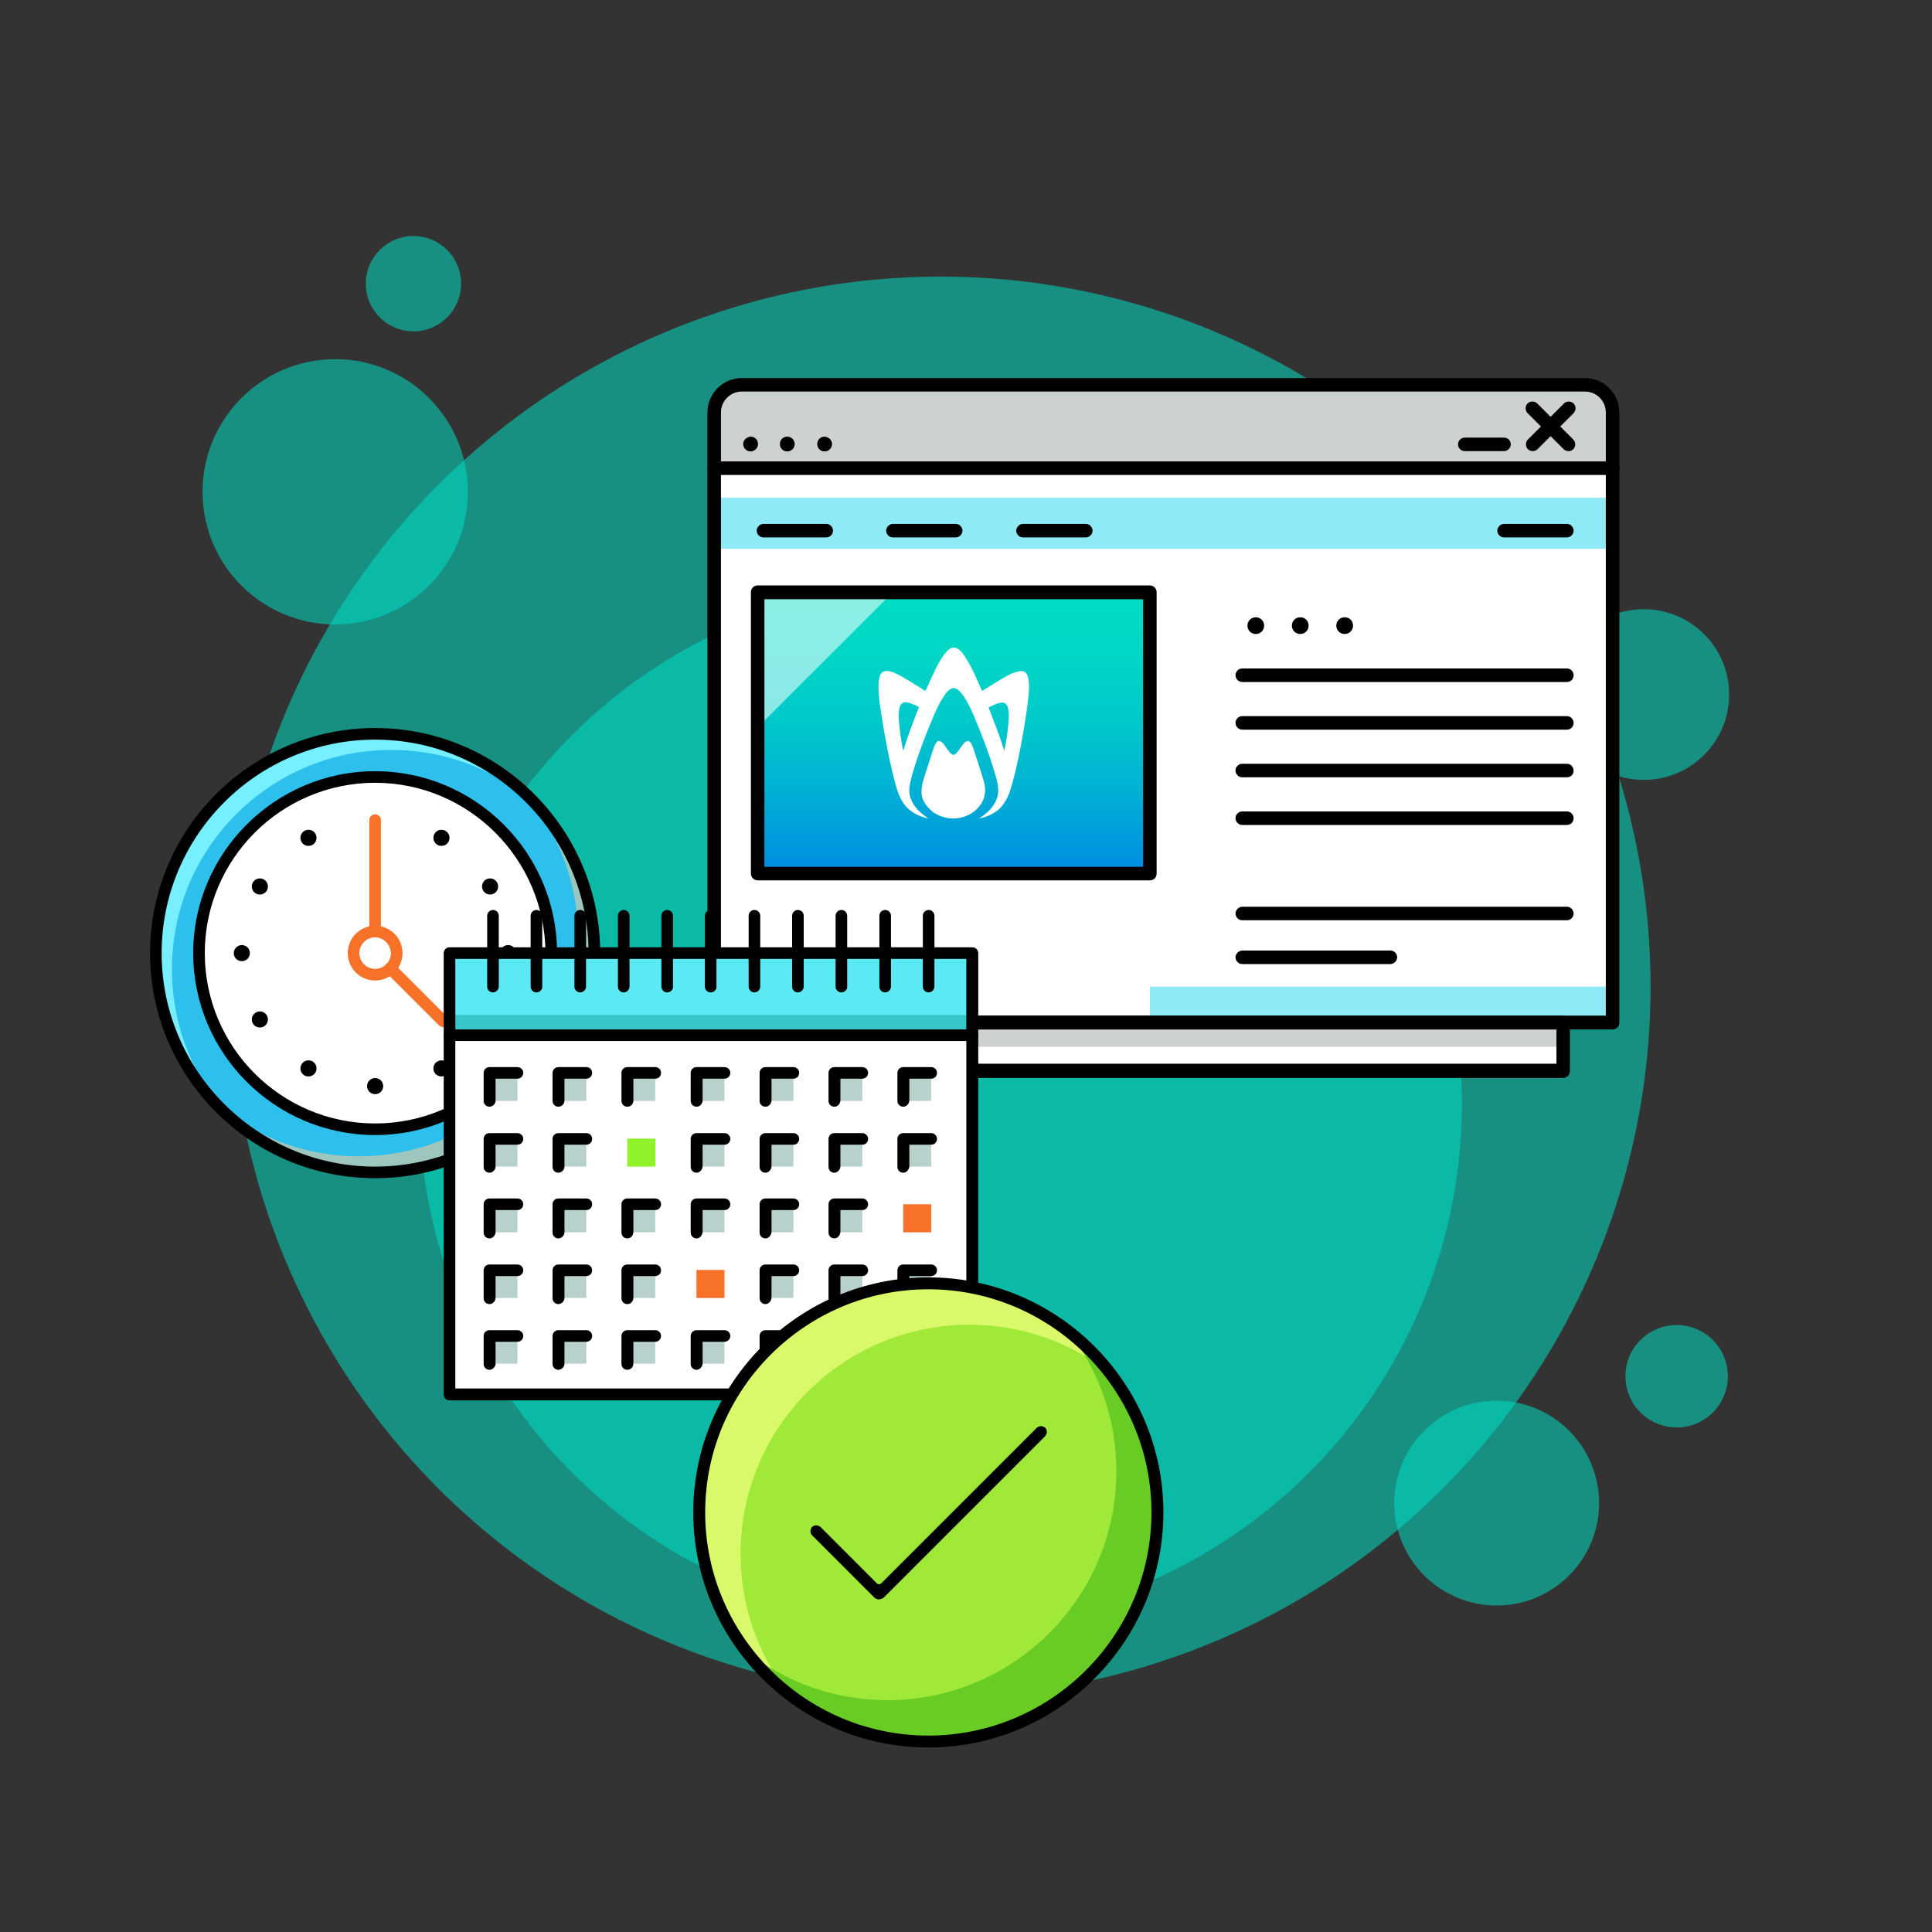
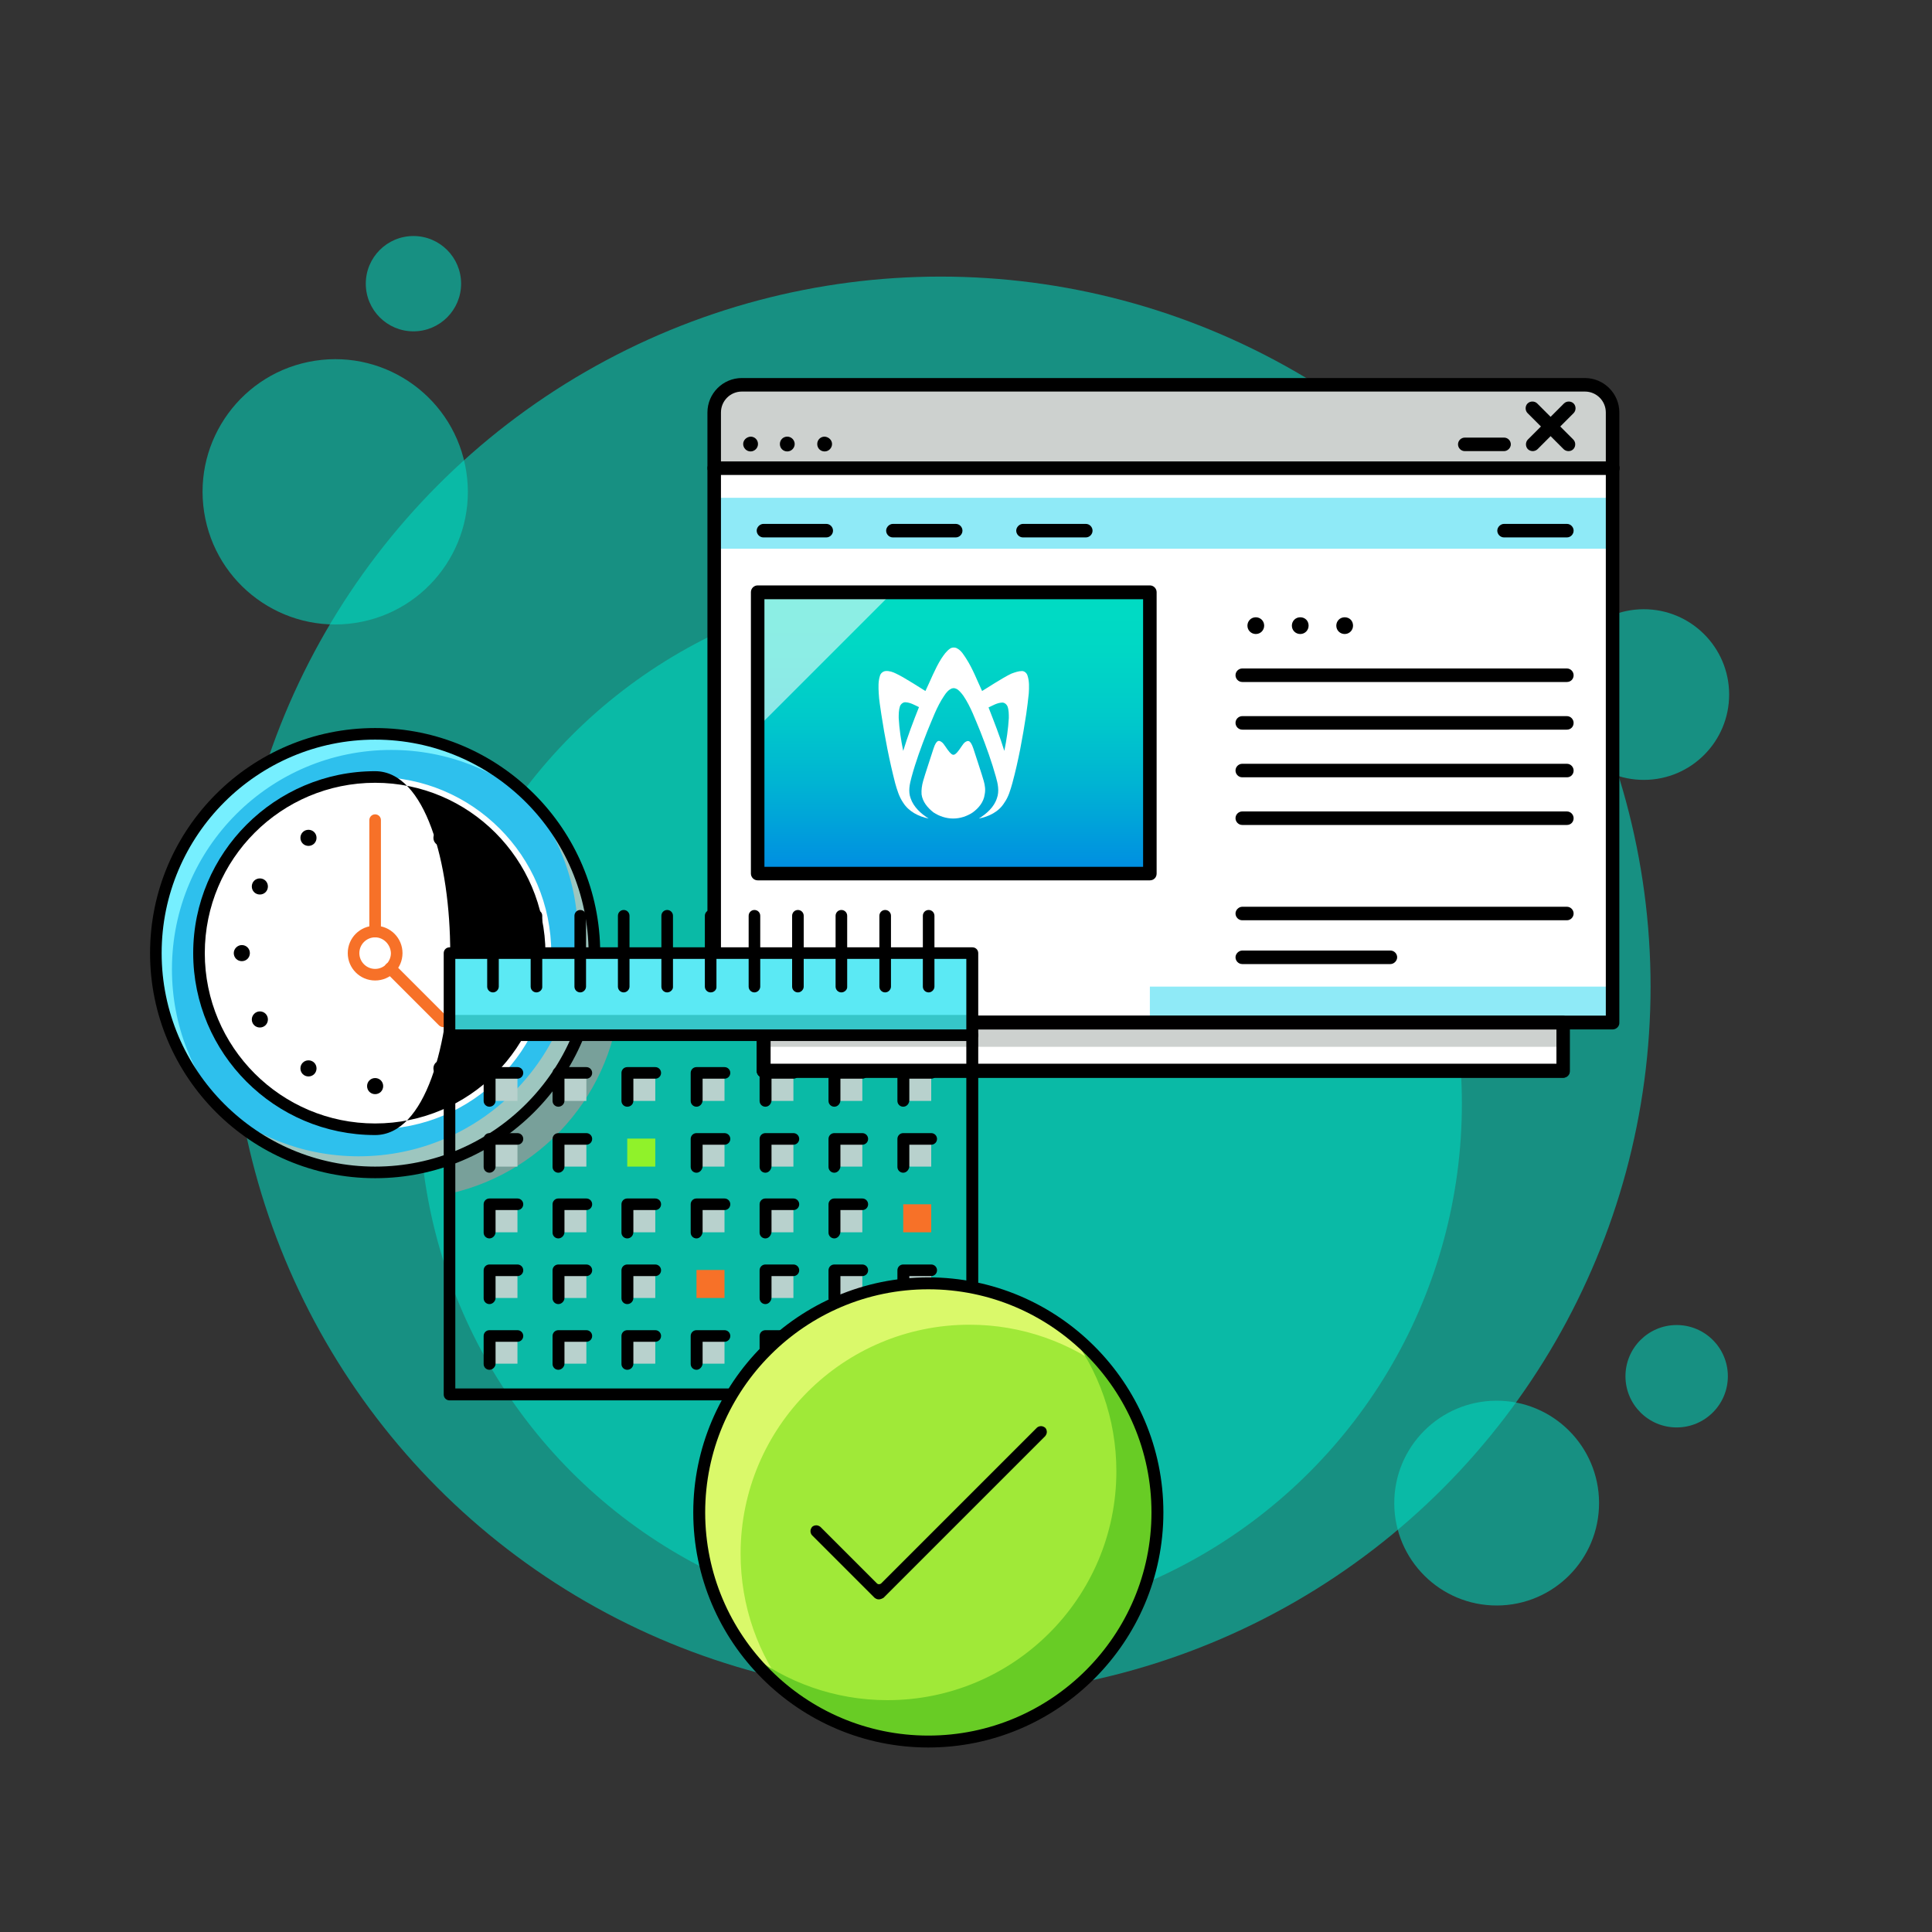
<svg xmlns="http://www.w3.org/2000/svg" version="1.1" x="0px" y="0px" viewBox="0 0 600 600" style="enable-background:new 0 0 600 600;" xml:space="preserve">
  <rect x="0" y="0" width="600" height="600" fill="#333333" stroke="none" />
  <style type="text/css">
	.st0{display:none;fill:#A05ED3;}
	.st1{fill:none;}
	.st2{opacity:0.55;fill:#00DCC3;}
	.st3{fill:#FFFFFF;}
	.st4{fill:#CDD1CF;}
	.st5{fill:#8FEAF7;}
	.st6{fill:url(#SVGID_1_);}
	.st7{opacity:0.55;fill:#FFFFFF;}
	.st8{fill:#78A09A;}
	.st9{fill:#2EC0ED;}
	.st10{fill:#9DC6BF;}
	.st11{fill:#76EFFF;}
	.st12{fill:#F77128;}
	.st13{fill:#5BE9F4;}
	.st14{fill:#36C6C9;}
	.st15{fill:#B8D1CD;}
	.st16{fill:#90F22A;}
	.st17{fill:#A0E938;}
	.st18{fill:#DAF96A;}
	.st19{fill:#68CC25;}
</style>
  <g id="Layer_1">
    <g id="Background">
      <rect class="st0" width="600" height="600" />
      <rect class="st1" width="600" height="600" />
    </g>
  </g>
  <g id="chmury">
    <circle class="st2" cx="292.1" cy="306.4" r="220.5" />
    <circle class="st2" cx="292.1" cy="342.8" r="161.9" />
    <ellipse transform="matrix(1 -3.366495e-03 3.366495e-03 1 -1.569 1.567)" class="st2" cx="464.8" cy="466.8" rx="31.8" ry="31.8" />
    <ellipse transform="matrix(1 -3.366493e-03 3.366493e-03 1 -0.723 1.72)" class="st2" cx="510.5" cy="215.7" rx="26.5" ry="26.5" />
    <ellipse transform="matrix(1 -3.366493e-03 3.366493e-03 1 -1.436 1.755)" class="st2" cx="520.7" cy="427.4" rx="15.9" ry="15.9" />
    <ellipse transform="matrix(0.988 -0.153 0.153 0.988 -22.127 17.7)" class="st2" cx="104.1" cy="152.8" rx="41.2" ry="41.2" />
    <circle class="st2" cx="128.4" cy="88.1" r="14.8" />
  </g>
  <g id="grafiki">
    <g>
      <g id="nps_00000136394609446195596180000009106769228120981910_">
        <g id="NPS_00000038377639621620173400000011036099704555356566_">
          <rect x="221.8" y="145.3" class="st3" width="279.1" height="172.2" />
          <path class="st4" d="M492.2,119.5H230.4c-4.8,0-8.6,3.9-8.6,8.6v17.2h279.1v-17.2C500.8,123.4,497,119.5,492.2,119.5z" />
          <rect x="237.1" y="317.6" class="st3" width="248.3" height="15" />
          <rect x="237.1" y="317.6" class="st4" width="248.3" height="7.5" />
          <rect x="221.8" y="154.6" class="st5" width="279.1" height="15.8" />
          <rect x="357.1" y="306.4" class="st5" width="143.7" height="11.1" />
          <g>
            <path d="M486.6,211.8H385.8c-1.2,0-2.1-1-2.1-2.1c0-1.2,1-2.1,2.1-2.1h100.8c1.2,0,2.1,1,2.1,2.1       C488.7,210.9,487.8,211.8,486.6,211.8z" />
            <path d="M486.6,166.9h-19.5c-1.2,0-2.1-1-2.1-2.1s1-2.1,2.1-2.1h19.5c1.2,0,2.1,1,2.1,2.1S487.8,166.9,486.6,166.9z" />
            <path d="M256.6,166.9h-19.5c-1.2,0-2.1-1-2.1-2.1s1-2.1,2.1-2.1h19.5c1.2,0,2.1,1,2.1,2.1S257.8,166.9,256.6,166.9z" />
            <path d="M296.8,166.9h-19.5c-1.2,0-2.1-1-2.1-2.1s1-2.1,2.1-2.1h19.5c1.2,0,2.1,1,2.1,2.1S298,166.9,296.8,166.9z" />
            <path d="M337.2,166.9h-19.5c-1.2,0-2.1-1-2.1-2.1s1-2.1,2.1-2.1h19.5c1.2,0,2.1,1,2.1,2.1S338.4,166.9,337.2,166.9z" />
            <path d="M392.6,194.3c0,1.4-1.1,2.6-2.6,2.6c-1.4,0-2.6-1.1-2.6-2.6c0-1.4,1.1-2.6,2.6-2.6       C391.4,191.7,392.6,192.8,392.6,194.3z" />
            <path d="M406.4,194.3c0,1.4-1.1,2.6-2.6,2.6c-1.4,0-2.6-1.1-2.6-2.6c0-1.4,1.1-2.6,2.6-2.6       C405.3,191.7,406.4,192.8,406.4,194.3z" />
            <path d="M420.2,194.3c0,1.4-1.1,2.6-2.6,2.6c-1.4,0-2.6-1.1-2.6-2.6c0-1.4,1.1-2.6,2.6-2.6       C419.1,191.7,420.2,192.8,420.2,194.3z" />
            <path d="M486.6,226.6H385.8c-1.2,0-2.1-1-2.1-2.1c0-1.2,1-2.1,2.1-2.1h100.8c1.2,0,2.1,1,2.1,2.1       C488.7,225.7,487.8,226.6,486.6,226.6z" />
            <path d="M486.6,241.4H385.8c-1.2,0-2.1-1-2.1-2.1c0-1.2,1-2.1,2.1-2.1h100.8c1.2,0,2.1,1,2.1,2.1       C488.7,240.5,487.8,241.4,486.6,241.4z" />
            <path d="M486.6,256.2H385.8c-1.2,0-2.1-1-2.1-2.1c0-1.2,1-2.1,2.1-2.1h100.8c1.2,0,2.1,1,2.1,2.1       C488.7,255.3,487.8,256.2,486.6,256.2z" />
            <path d="M486.6,285.8H385.8c-1.2,0-2.1-1-2.1-2.1s1-2.1,2.1-2.1h100.8c1.2,0,2.1,1,2.1,2.1S487.8,285.8,486.6,285.8z" />
            <path d="M431.8,299.4h-46c-1.2,0-2.1-1-2.1-2.1s1-2.1,2.1-2.1h46c1.2,0,2.1,1,2.1,2.1S432.9,299.4,431.8,299.4z" />
          </g>
          <g>
            <linearGradient id="SVGID_1_" gradientUnits="userSpaceOnUse" x1="296.2" y1="271.292" x2="296.2" y2="183.935">
              <stop offset="0" style="stop-color:#008BE3" />
              <stop offset="6.304055e-02" style="stop-color:#0094DF" />
              <stop offset="0.315" style="stop-color:#00B3D3" />
              <stop offset="0.561" style="stop-color:#00CACA" />
              <stop offset="0.793" style="stop-color:#00D7C5" />
              <stop offset="1" style="stop-color:#00DCC3" />
            </linearGradient>
            <polygon class="st6" points="235.3,183.9 235.3,271.3 315.1,271.3 357.1,271.3 357.1,229.3 357.1,183.9      " />
            <polygon class="st7" points="235.3,225.9 277.3,183.9 235.3,183.9      " />
            <path d="M357.1,273.4H235.3c-1.2,0-2.1-1-2.1-2.1v-87.4c0-1.2,1-2.1,2.1-2.1h121.8c1.2,0,2.1,1,2.1,2.1v87.4       C359.2,272.5,358.3,273.4,357.1,273.4z M237.4,269.2H355v-83.1H237.4V269.2z" />
          </g>
          <path d="M500.8,319.7H221.8c-1.2,0-2.1-1-2.1-2.1V128.1c0-5.9,4.8-10.7,10.7-10.7h261.8c5.9,0,10.7,4.8,10.7,10.7v189.4      C503,318.7,502,319.7,500.8,319.7z M223.9,315.4h274.8V128.1c0-3.6-2.9-6.5-6.5-6.5H230.4c-3.6,0-6.5,2.9-6.5,6.5V315.4z" />
          <path d="M500.8,147.5H221.8c-1.2,0-2.1-1-2.1-2.1c0-1.2,1-2.1,2.1-2.1h279.1c1.2,0,2.1,1,2.1,2.1      C503,146.5,502,147.5,500.8,147.5z" />
          <path d="M485.5,334.7H237.1c-1.2,0-2.1-1-2.1-2.1v-15c0-1.2,1-2.1,2.1-2.1h248.3c1.2,0,2.1,1,2.1,2.1v15      C487.6,333.7,486.6,334.7,485.5,334.7z M239.3,330.4h244.1v-10.7H239.3V330.4z" />
          <path d="M485.5,334.7H237.1c-1.2,0-2.1-1-2.1-2.1v-15c0-1.2,1-2.1,2.1-2.1h248.3c1.2,0,2.1,1,2.1,2.1v15      C487.6,333.7,486.6,334.7,485.5,334.7z M239.3,330.4h244.1v-10.7H239.3V330.4z" />
          <path d="M487.1,140.1c-0.5,0-1.1-0.2-1.5-0.6l-11.2-11.2c-0.8-0.8-0.8-2.2,0-3c0.8-0.8,2.2-0.8,3,0l11.2,11.2      c0.8,0.8,0.8,2.2,0,3C488.2,139.9,487.7,140.1,487.1,140.1z" />
          <path d="M476,140.1c-0.5,0-1.1-0.2-1.5-0.6c-0.8-0.8-0.8-2.2,0-3l11.2-11.2c0.8-0.8,2.2-0.8,3,0c0.8,0.8,0.8,2.2,0,3l-11.2,11.2      C477.1,139.9,476.5,140.1,476,140.1z" />
          <path d="M467.1,140.1h-12.2c-1.2,0-2.1-1-2.1-2.1c0-1.2,1-2.1,2.1-2.1h12.2c1.2,0,2.1,1,2.1,2.1      C469.2,139.1,468.2,140.1,467.1,140.1z" />
          <path d="M246.8,137.9c0,1.2-1,2.3-2.3,2.3s-2.3-1-2.3-2.3c0-1.3,1-2.3,2.3-2.3S246.8,136.7,246.8,137.9z" />
          <path d="M258.4,137.9c0,1.2-1,2.3-2.3,2.3c-1.3,0-2.3-1-2.3-2.3c0-1.3,1-2.3,2.3-2.3C257.4,135.7,258.4,136.7,258.4,137.9z" />
          <path d="M230.8,137.9c0,1.2,1,2.3,2.3,2.3c1.2,0,2.3-1,2.3-2.3c0-1.3-1-2.3-2.3-2.3C231.8,135.7,230.8,136.7,230.8,137.9z" />
          <g>
            <path class="st3" d="M305.5,242.5c-0.4-1.5-2.6-8.1-3.2-10c-1-3-1.8-2.5-2.6-2c-0.7,0.5-1.5,2.1-2.4,3.1       c-0.3,0.3-0.7,0.8-1.2,0.8c-0.5,0-0.8-0.4-1.2-0.8c-0.9-1-1.7-2.6-2.4-3.1c-0.7-0.5-1.6-1.1-2.6,2c-0.6,1.9-2.8,8.5-3.2,10       c-0.4,1.4-0.6,2.8-0.5,4.2c0.3,2.3,1.9,4.2,3.7,5.6c1.8,1.2,4,1.9,6.1,1.9c2.2,0,4.3-0.7,6.1-1.9c1.8-1.3,3.4-3.2,3.7-5.6       C306.1,245.3,305.9,243.9,305.5,242.5z" />
            <path class="st3" d="M319.1,209.8c-0.2-0.7-0.9-1.4-1.7-1.4c-1.1,0-2.2,0.4-3.3,0.8c-2.6,1.2-8.4,5-9.1,5.4       c-1.6-3.4-2.9-6.9-4.9-10c-0.8-1.2-1.5-2.5-2.8-3.2c-0.3-0.2-0.7-0.3-1.1-0.3c-0.4,0-0.8,0.1-1.1,0.3c-1.2,0.8-2,2-2.8,3.2       c-2,3.2-3.3,6.7-4.9,10c-0.7-0.4-6.5-4.2-9.1-5.4c-1-0.5-2.1-0.9-3.3-0.8c-0.8,0.1-1.5,0.7-1.7,1.4c-0.6,1.8-0.5,3.7-0.4,5.5       c0.1,2.2,0.5,4.3,0.8,6.5c1.1,7.2,2.5,14.4,4.3,21.4c0.6,2.1,1.2,4.2,2.5,6.1c1.7,2.7,4.8,4.3,7.9,4.9       c-2.4-1.5-4.7-3.6-5.6-6.3c-0.8-2.1-0.3-4.4,0.3-6.6c1.3-4.8,3-9.4,4.8-14c1.6-3.8,3-7.8,5.3-11.2c0.7-1.1,1.4-1.8,2-2.1       c0.3-0.2,0.7-0.3,1-0.3c0.2,0,0.6,0.1,1,0.3c0.6,0.4,1.2,1,2,2.1c2.3,3.4,3.7,7.4,5.3,11.2c1.8,4.6,3.5,9.3,4.8,14       c0.6,2.1,1.1,4.4,0.3,6.6c-0.9,2.8-3.2,4.8-5.6,6.3c3.1-0.6,6.2-2.1,7.9-4.9c1.3-1.8,1.9-4,2.5-6.1c1.9-7,3.2-14.2,4.3-21.4       c0.3-2.2,0.6-4.3,0.8-6.5C319.6,213.5,319.7,211.6,319.1,209.8z M280.5,233.2c-0.7-3.4-1.2-6.7-1.4-10.2c0-1.2,0-2.5,0.4-3.7       c0.3-0.7,1-1.3,1.8-1.2c1.5,0.1,2.8,0.9,4.1,1.5C283.6,224.1,281.9,228.6,280.5,233.2z M313.3,223c-0.2,3.4-0.7,6.8-1.4,10.2       c-1.4-4.6-3.2-9.1-4.9-13.5c1.3-0.6,2.6-1.4,4.1-1.5c0.8-0.1,1.5,0.5,1.8,1.2C313.3,220.5,313.3,221.8,313.3,223z" />
          </g>
        </g>
      </g>
      <g id="potwierdzanie_x5F_wizyt">
        <g>
          <path class="st8" d="M139.6,370.7c30.5-6.8,53.2-34,53.2-66.5c0-2.8-0.2-5.5-0.5-8.3h-52.7V370.7z" />
          <g>
            <ellipse transform="matrix(0.997 -7.776588e-02 7.776588e-02 0.997 -22.665 9.953)" class="st9" cx="116.5" cy="296" rx="68.1" ry="68.1" />
            <path class="st10" d="M162,245.4c10.9,12.1,17.5,28,17.5,45.6c0,37.6-30.5,68.1-68.1,68.1c-17.5,0-33.5-6.6-45.6-17.5       c12.5,13.8,30.5,22.6,50.6,22.6c37.6,0,68.1-30.5,68.1-68.1C184.6,275.9,175.9,257.8,162,245.4z" />
            <path class="st11" d="M70.9,346.6c-10.9-12.1-17.5-28-17.5-45.6c0-37.6,30.5-68.1,68.1-68.1c17.5,0,33.5,6.6,45.6,17.5       c-12.5-13.8-30.5-22.6-50.6-22.6c-37.6,0-68.1,30.5-68.1,68.1C48.4,316.1,57.1,334.1,70.9,346.6z" />
            <path class="st3" d="M61.8,296c0-30.2,24.5-54.7,54.7-54.7s54.7,24.5,54.7,54.7c0,30.2-24.5,54.7-54.7,54.7       S61.8,326.2,61.8,296z" />
            <g>
              <path d="M116.5,365.9c-38.6,0-69.9-31.4-69.9-69.9c0-38.6,31.4-69.9,69.9-69.9c38.6,0,69.9,31.4,69.9,69.9        C186.4,334.5,155,365.9,116.5,365.9z M116.5,229.7c-36.5,0-66.3,29.7-66.3,66.3c0,36.5,29.7,66.3,66.3,66.3        c36.5,0,66.3-29.7,66.3-66.3C182.7,259.4,153,229.7,116.5,229.7z" />
-               <path d="M116.5,352.5c-31.2,0-56.5-25.4-56.5-56.5s25.4-56.5,56.5-56.5S173,264.8,173,296S147.6,352.5,116.5,352.5z         M116.5,243.1c-29.2,0-52.9,23.7-52.9,52.9c0,29.2,23.7,52.9,52.9,52.9s52.9-23.7,52.9-52.9        C169.3,266.8,145.6,243.1,116.5,243.1z" />
+               <path d="M116.5,352.5c-31.2,0-56.5-25.4-56.5-56.5s25.4-56.5,56.5-56.5S147.6,352.5,116.5,352.5z         M116.5,243.1c-29.2,0-52.9,23.7-52.9,52.9c0,29.2,23.7,52.9,52.9,52.9s52.9-23.7,52.9-52.9        C169.3,266.8,145.6,243.1,116.5,243.1z" />
              <g>
                <path class="st12" d="M116.5,291.1c-1,0-1.8-0.8-1.8-1.8v-34.6c0-1,0.8-1.8,1.8-1.8s1.8,0.8,1.8,1.8v34.6         C118.3,290.3,117.5,291.1,116.5,291.1z" />
                <path class="st12" d="M116.5,304.5c-4.7,0-8.5-3.8-8.5-8.5c0-4.7,3.8-8.5,8.5-8.5s8.5,3.8,8.5,8.5         C125,300.7,121.2,304.5,116.5,304.5z M116.5,291.1c-2.7,0-4.9,2.2-4.9,4.9c0,2.7,2.2,4.9,4.9,4.9s4.9-2.2,4.9-4.9         C121.3,293.3,119.1,291.1,116.5,291.1z" />
                <path class="st12" d="M137.7,319c-0.5,0-0.9-0.2-1.3-0.5L119.9,302c-0.7-0.7-0.7-1.9,0-2.6c0.7-0.7,1.9-0.7,2.6,0l16.5,16.5         c0.7,0.7,0.7,1.9,0,2.6C138.6,318.9,138.1,319,137.7,319z" />
              </g>
            </g>
            <g>
              <path d="M93.3,260.2c0,1.4,1.1,2.5,2.5,2.5c1.4,0,2.5-1.1,2.5-2.5c0-1.4-1.1-2.5-2.5-2.5C94.4,257.7,93.3,258.8,93.3,260.2z" />
              <path d="M78.2,275.3c0,1.4,1.1,2.5,2.5,2.5c1.4,0,2.5-1.1,2.5-2.5c0-1.4-1.1-2.5-2.5-2.5C79.3,272.8,78.2,273.9,78.2,275.3z" />
              <path d="M72.6,296c0,1.4,1.1,2.5,2.5,2.5c1.4,0,2.5-1.1,2.5-2.5c0-1.4-1.1-2.5-2.5-2.5C73.8,293.5,72.6,294.6,72.6,296z" />
              <path d="M78.2,316.6c0,1.4,1.1,2.5,2.5,2.5c1.4,0,2.5-1.1,2.5-2.5c0-1.4-1.1-2.5-2.5-2.5C79.3,314.1,78.2,315.3,78.2,316.6z" />
              <path d="M93.3,331.8c0,1.4,1.1,2.5,2.5,2.5c1.4,0,2.5-1.1,2.5-2.5c0-1.4-1.1-2.5-2.5-2.5C94.4,329.3,93.3,330.4,93.3,331.8z" />
              <path d="M114,337.3c0,1.4,1.1,2.5,2.5,2.5c1.4,0,2.5-1.1,2.5-2.5c0-1.4-1.1-2.5-2.5-2.5C115.1,334.8,114,335.9,114,337.3z" />
              <path d="M134.6,331.8c0,1.4,1.1,2.5,2.5,2.5c1.4,0,2.5-1.1,2.5-2.5c0-1.4-1.1-2.5-2.5-2.5        C135.7,329.3,134.6,330.4,134.6,331.8z" />
              <path d="M149.7,316.6c0,1.4,1.1,2.5,2.5,2.5c1.4,0,2.5-1.1,2.5-2.5c0-1.4-1.1-2.5-2.5-2.5        C150.8,314.1,149.7,315.3,149.7,316.6z" />
              <path d="M155.3,296c0,1.4,1.1,2.5,2.5,2.5c1.4,0,2.5-1.1,2.5-2.5c0-1.4-1.1-2.5-2.5-2.5C156.4,293.5,155.3,294.6,155.3,296z" />
              <path d="M149.7,275.3c0,1.4,1.1,2.5,2.5,2.5c1.4,0,2.5-1.1,2.5-2.5c0-1.4-1.1-2.5-2.5-2.5        C150.8,272.8,149.7,273.9,149.7,275.3z" />
              <path d="M134.6,260.2c0,1.4,1.1,2.5,2.5,2.5c1.4,0,2.5-1.1,2.5-2.5c0-1.4-1.1-2.5-2.5-2.5        C135.7,257.7,134.6,258.8,134.6,260.2z" />
            </g>
          </g>
          <g>
-             <rect x="139.6" y="321.5" class="st3" width="162.4" height="111.6" />
            <rect x="139.6" y="296" class="st13" width="162.4" height="25.5" />
            <rect x="139.6" y="315.2" class="st14" width="162.4" height="6.3" />
            <rect x="280.5" y="333.2" class="st15" width="8.7" height="8.7" />
            <rect x="259.1" y="333.2" class="st15" width="8.7" height="8.7" />
            <rect x="237.7" y="333.2" class="st15" width="8.7" height="8.7" />
            <rect x="216.3" y="333.2" class="st15" width="8.7" height="8.7" />
            <rect x="194.8" y="333.2" class="st15" width="8.7" height="8.7" />
            <rect x="173.4" y="333.2" class="st15" width="8.7" height="8.7" />
            <rect x="152" y="333.2" class="st15" width="8.7" height="8.7" />
            <rect x="280.5" y="353.6" class="st15" width="8.7" height="8.7" />
            <rect x="259.1" y="353.6" class="st15" width="8.7" height="8.7" />
            <rect x="237.7" y="353.6" class="st15" width="8.7" height="8.7" />
            <rect x="216.3" y="353.6" class="st15" width="8.7" height="8.7" />
            <rect x="194.8" y="353.6" class="st16" width="8.7" height="8.7" />
            <rect x="173.4" y="353.6" class="st15" width="8.7" height="8.7" />
            <rect x="152" y="353.6" class="st15" width="8.7" height="8.7" />
            <rect x="280.5" y="374" class="st12" width="8.7" height="8.7" />
            <rect x="259.1" y="374" class="st15" width="8.7" height="8.7" />
            <rect x="237.7" y="374" class="st15" width="8.7" height="8.7" />
            <rect x="216.3" y="374" class="st15" width="8.7" height="8.7" />
            <rect x="194.8" y="374" class="st15" width="8.7" height="8.7" />
            <rect x="173.4" y="374" class="st15" width="8.7" height="8.7" />
            <rect x="152" y="374" class="st15" width="8.7" height="8.7" />
            <rect x="280.5" y="394.4" class="st15" width="8.7" height="8.7" />
            <rect x="259.1" y="394.4" class="st15" width="8.7" height="8.7" />
            <rect x="237.7" y="394.4" class="st15" width="8.7" height="8.7" />
            <rect x="216.3" y="394.4" class="st12" width="8.7" height="8.7" />
            <rect x="194.8" y="394.4" class="st15" width="8.7" height="8.7" />
            <rect x="173.4" y="394.4" class="st15" width="8.7" height="8.7" />
            <rect x="152" y="394.4" class="st15" width="8.7" height="8.7" />
            <rect x="280.5" y="414.8" class="st15" width="8.7" height="8.7" />
            <rect x="259.1" y="414.8" class="st15" width="8.7" height="8.7" />
            <rect x="237.7" y="414.8" class="st15" width="8.7" height="8.7" />
            <rect x="216.3" y="414.8" class="st15" width="8.7" height="8.7" />
            <rect x="194.8" y="414.8" class="st15" width="8.7" height="8.7" />
            <rect x="173.4" y="414.8" class="st15" width="8.7" height="8.7" />
            <rect x="152" y="414.8" class="st15" width="8.7" height="8.7" />
            <g>
              <path d="M301.9,434.9H139.6c-1,0-1.8-0.8-1.8-1.8V321.5c0-1,0.8-1.8,1.8-1.8h162.4c1,0,1.8,0.8,1.8,1.8v111.6        C303.8,434.1,302.9,434.9,301.9,434.9z M141.4,431.2h158.7V323.3H141.4V431.2z" />
              <path d="M152,384.6c-1,0-1.8-0.8-1.8-1.8V374c0-1,0.8-1.8,1.8-1.8h8.7c1,0,1.8,0.8,1.8,1.8c0,1-0.8,1.8-1.8,1.8h-6.8v6.8        C153.9,383.7,153,384.6,152,384.6z" />
              <path d="M173.4,384.6c-1,0-1.8-0.8-1.8-1.8V374c0-1,0.8-1.8,1.8-1.8h8.7c1,0,1.8,0.8,1.8,1.8c0,1-0.8,1.8-1.8,1.8h-6.8v6.8        C175.3,383.7,174.4,384.6,173.4,384.6z" />
              <path d="M194.8,384.6c-1,0-1.8-0.8-1.8-1.8V374c0-1,0.8-1.8,1.8-1.8h8.7c1,0,1.8,0.8,1.8,1.8c0,1-0.8,1.8-1.8,1.8h-6.8v6.8        C196.7,383.7,195.9,384.6,194.8,384.6z" />
              <path d="M216.3,384.6c-1,0-1.8-0.8-1.8-1.8V374c0-1,0.8-1.8,1.8-1.8h8.7c1,0,1.8,0.8,1.8,1.8c0,1-0.8,1.8-1.8,1.8h-6.8v6.8        C218.1,383.7,217.3,384.6,216.3,384.6z" />
              <path d="M237.7,384.6c-1,0-1.8-0.8-1.8-1.8V374c0-1,0.8-1.8,1.8-1.8h8.7c1,0,1.8,0.8,1.8,1.8c0,1-0.8,1.8-1.8,1.8h-6.8v6.8        C239.5,383.7,238.7,384.6,237.7,384.6z" />
              <path d="M259.1,384.6c-1,0-1.8-0.8-1.8-1.8V374c0-1,0.8-1.8,1.8-1.8h8.7c1,0,1.8,0.8,1.8,1.8c0,1-0.8,1.8-1.8,1.8h-6.8v6.8        C260.9,383.7,260.1,384.6,259.1,384.6z" />
              <path d="M152,405c-1,0-1.8-0.8-1.8-1.8v-8.7c0-1,0.8-1.8,1.8-1.8h8.7c1,0,1.8,0.8,1.8,1.8c0,1-0.8,1.8-1.8,1.8h-6.8v6.8        C153.9,404.1,153,405,152,405z" />
              <path d="M173.4,405c-1,0-1.8-0.8-1.8-1.8v-8.7c0-1,0.8-1.8,1.8-1.8h8.7c1,0,1.8,0.8,1.8,1.8c0,1-0.8,1.8-1.8,1.8h-6.8v6.8        C175.3,404.1,174.4,405,173.4,405z" />
              <path d="M194.8,405c-1,0-1.8-0.8-1.8-1.8v-8.7c0-1,0.8-1.8,1.8-1.8h8.7c1,0,1.8,0.8,1.8,1.8c0,1-0.8,1.8-1.8,1.8h-6.8v6.8        C196.7,404.1,195.9,405,194.8,405z" />
              <path d="M237.7,405c-1,0-1.8-0.8-1.8-1.8v-8.7c0-1,0.8-1.8,1.8-1.8h8.7c1,0,1.8,0.8,1.8,1.8c0,1-0.8,1.8-1.8,1.8h-6.8v6.8        C239.5,404.1,238.7,405,237.7,405z" />
              <path d="M259.1,405c-1,0-1.8-0.8-1.8-1.8v-8.7c0-1,0.8-1.8,1.8-1.8h8.7c1,0,1.8,0.8,1.8,1.8c0,1-0.8,1.8-1.8,1.8h-6.8v6.8        C260.9,404.1,260.1,405,259.1,405z" />
              <path d="M280.5,405c-1,0-1.8-0.8-1.8-1.8v-8.7c0-1,0.8-1.8,1.8-1.8h8.7c1,0,1.8,0.8,1.8,1.8c0,1-0.8,1.8-1.8,1.8h-6.8v6.8        C282.3,404.1,281.5,405,280.5,405z" />
              <path d="M152,425.4c-1,0-1.8-0.8-1.8-1.8v-8.7c0-1,0.8-1.8,1.8-1.8h8.7c1,0,1.8,0.8,1.8,1.8c0,1-0.8,1.8-1.8,1.8h-6.8v6.8        C153.9,424.5,153,425.4,152,425.4z" />
              <path d="M173.4,425.4c-1,0-1.8-0.8-1.8-1.8v-8.7c0-1,0.8-1.8,1.8-1.8h8.7c1,0,1.8,0.8,1.8,1.8c0,1-0.8,1.8-1.8,1.8h-6.8v6.8        C175.3,424.5,174.4,425.4,173.4,425.4z" />
              <path d="M194.8,425.4c-1,0-1.8-0.8-1.8-1.8v-8.7c0-1,0.8-1.8,1.8-1.8h8.7c1,0,1.8,0.8,1.8,1.8c0,1-0.8,1.8-1.8,1.8h-6.8v6.8        C196.7,424.5,195.9,425.4,194.8,425.4z" />
              <path d="M216.3,425.4c-1,0-1.8-0.8-1.8-1.8v-8.7c0-1,0.8-1.8,1.8-1.8h8.7c1,0,1.8,0.8,1.8,1.8c0,1-0.8,1.8-1.8,1.8h-6.8v6.8        C218.1,424.5,217.3,425.4,216.3,425.4z" />
              <path d="M237.7,425.4c-1,0-1.8-0.8-1.8-1.8v-8.7c0-1,0.8-1.8,1.8-1.8h8.7c1,0,1.8,0.8,1.8,1.8c0,1-0.8,1.8-1.8,1.8h-6.8v6.8        C239.5,424.5,238.7,425.4,237.7,425.4z" />
              <path d="M259.1,425.4c-1,0-1.8-0.8-1.8-1.8v-8.7c0-1,0.8-1.8,1.8-1.8h8.7c1,0,1.8,0.8,1.8,1.8c0,1-0.8,1.8-1.8,1.8h-6.8v6.8        C260.9,424.5,260.1,425.4,259.1,425.4z" />
              <path d="M280.5,425.4c-1,0-1.8-0.8-1.8-1.8v-8.7c0-1,0.8-1.8,1.8-1.8h8.7c1,0,1.8,0.8,1.8,1.8c0,1-0.8,1.8-1.8,1.8h-6.8v6.8        C282.3,424.5,281.5,425.4,280.5,425.4z" />
              <path d="M152,364.2c-1,0-1.8-0.8-1.8-1.8v-8.7c0-1,0.8-1.8,1.8-1.8h8.7c1,0,1.8,0.8,1.8,1.8c0,1-0.8,1.8-1.8,1.8h-6.8v6.8        C153.9,363.3,153,364.2,152,364.2z" />
              <path d="M173.4,364.2c-1,0-1.8-0.8-1.8-1.8v-8.7c0-1,0.8-1.8,1.8-1.8h8.7c1,0,1.8,0.8,1.8,1.8c0,1-0.8,1.8-1.8,1.8h-6.8v6.8        C175.3,363.3,174.4,364.2,173.4,364.2z" />
              <path d="M216.3,364.2c-1,0-1.8-0.8-1.8-1.8v-8.7c0-1,0.8-1.8,1.8-1.8h8.7c1,0,1.8,0.8,1.8,1.8c0,1-0.8,1.8-1.8,1.8h-6.8v6.8        C218.1,363.3,217.3,364.2,216.3,364.2z" />
              <path d="M237.7,364.2c-1,0-1.8-0.8-1.8-1.8v-8.7c0-1,0.8-1.8,1.8-1.8h8.7c1,0,1.8,0.8,1.8,1.8c0,1-0.8,1.8-1.8,1.8h-6.8v6.8        C239.5,363.3,238.7,364.2,237.7,364.2z" />
              <path d="M259.1,364.2c-1,0-1.8-0.8-1.8-1.8v-8.7c0-1,0.8-1.8,1.8-1.8h8.7c1,0,1.8,0.8,1.8,1.8c0,1-0.8,1.8-1.8,1.8h-6.8v6.8        C260.9,363.3,260.1,364.2,259.1,364.2z" />
              <path d="M280.5,364.2c-1,0-1.8-0.8-1.8-1.8v-8.7c0-1,0.8-1.8,1.8-1.8h8.7c1,0,1.8,0.8,1.8,1.8c0,1-0.8,1.8-1.8,1.8h-6.8v6.8        C282.3,363.3,281.5,364.2,280.5,364.2z" />
              <path d="M152,343.7c-1,0-1.8-0.8-1.8-1.8v-8.7c0-1,0.8-1.8,1.8-1.8h8.7c1,0,1.8,0.8,1.8,1.8c0,1-0.8,1.8-1.8,1.8h-6.8v6.8        C153.9,342.9,153,343.7,152,343.7z" />
              <path d="M173.4,343.7c-1,0-1.8-0.8-1.8-1.8v-8.7c0-1,0.8-1.8,1.8-1.8h8.7c1,0,1.8,0.8,1.8,1.8c0,1-0.8,1.8-1.8,1.8h-6.8v6.8        C175.3,342.9,174.4,343.7,173.4,343.7z" />
              <path d="M194.8,343.7c-1,0-1.8-0.8-1.8-1.8v-8.7c0-1,0.8-1.8,1.8-1.8h8.7c1,0,1.8,0.8,1.8,1.8c0,1-0.8,1.8-1.8,1.8h-6.8v6.8        C196.7,342.9,195.9,343.7,194.8,343.7z" />
              <path d="M216.3,343.7c-1,0-1.8-0.8-1.8-1.8v-8.7c0-1,0.8-1.8,1.8-1.8h8.7c1,0,1.8,0.8,1.8,1.8c0,1-0.8,1.8-1.8,1.8h-6.8v6.8        C218.1,342.9,217.3,343.7,216.3,343.7z" />
              <path d="M237.7,343.7c-1,0-1.8-0.8-1.8-1.8v-8.7c0-1,0.8-1.8,1.8-1.8h8.7c1,0,1.8,0.8,1.8,1.8c0,1-0.8,1.8-1.8,1.8h-6.8v6.8        C239.5,342.9,238.7,343.7,237.7,343.7z" />
              <path d="M259.1,343.7c-1,0-1.8-0.8-1.8-1.8v-8.7c0-1,0.8-1.8,1.8-1.8h8.7c1,0,1.8,0.8,1.8,1.8c0,1-0.8,1.8-1.8,1.8h-6.8v6.8        C260.9,342.9,260.1,343.7,259.1,343.7z" />
              <path d="M280.5,343.7c-1,0-1.8-0.8-1.8-1.8v-8.7c0-1,0.8-1.8,1.8-1.8h8.7c1,0,1.8,0.8,1.8,1.8c0,1-0.8,1.8-1.8,1.8h-6.8v6.8        C282.3,342.9,281.5,343.7,280.5,343.7z" />
            </g>
            <path d="M301.9,323.3c-1,0-1.8-0.8-1.8-1.8v-23.7H141.4v23.7c0,1-0.8,1.8-1.8,1.8c-1,0-1.8-0.8-1.8-1.8V296       c0-1,0.8-1.8,1.8-1.8h162.4c1,0,1.8,0.8,1.8,1.8v25.5C303.8,322.5,302.9,323.3,301.9,323.3z" />
            <g>
              <path d="M153.1,308.2c-1,0-1.8-0.8-1.8-1.8v-22c0-1,0.8-1.8,1.8-1.8c1,0,1.8,0.8,1.8,1.8v22        C154.9,307.3,154.1,308.2,153.1,308.2z" />
              <path d="M166.6,308.2c-1,0-1.8-0.8-1.8-1.8v-22c0-1,0.8-1.8,1.8-1.8c1,0,1.8,0.8,1.8,1.8v22        C168.5,307.3,167.6,308.2,166.6,308.2z" />
              <path d="M180.2,308.2c-1,0-1.8-0.8-1.8-1.8v-22c0-1,0.8-1.8,1.8-1.8c1,0,1.8,0.8,1.8,1.8v22        C182,307.3,181.2,308.2,180.2,308.2z" />
              <path d="M193.7,308.2c-1,0-1.8-0.8-1.8-1.8v-22c0-1,0.8-1.8,1.8-1.8c1,0,1.8,0.8,1.8,1.8v22        C195.5,307.3,194.7,308.2,193.7,308.2z" />
              <path d="M207.2,308.2c-1,0-1.8-0.8-1.8-1.8v-22c0-1,0.8-1.8,1.8-1.8c1,0,1.8,0.8,1.8,1.8v22        C209.1,307.3,208.2,308.2,207.2,308.2z" />
              <path d="M220.7,308.2c-1,0-1.8-0.8-1.8-1.8v-22c0-1,0.8-1.8,1.8-1.8c1,0,1.8,0.8,1.8,1.8v22        C222.6,307.3,221.8,308.2,220.7,308.2z" />
              <path d="M234.3,308.2c-1,0-1.8-0.8-1.8-1.8v-22c0-1,0.8-1.8,1.8-1.8c1,0,1.8,0.8,1.8,1.8v22        C236.1,307.3,235.3,308.2,234.3,308.2z" />
              <path d="M247.8,308.2c-1,0-1.8-0.8-1.8-1.8v-22c0-1,0.8-1.8,1.8-1.8c1,0,1.8,0.8,1.8,1.8v22        C249.6,307.3,248.8,308.2,247.8,308.2z" />
              <path d="M261.3,308.2c-1,0-1.8-0.8-1.8-1.8v-22c0-1,0.8-1.8,1.8-1.8c1,0,1.8,0.8,1.8,1.8v22        C263.2,307.3,262.3,308.2,261.3,308.2z" />
              <path d="M274.9,308.2c-1,0-1.8-0.8-1.8-1.8v-22c0-1,0.8-1.8,1.8-1.8c1,0,1.8,0.8,1.8,1.8v22        C276.7,307.3,275.9,308.2,274.9,308.2z" />
              <path d="M288.4,308.2c-1,0-1.8-0.8-1.8-1.8v-22c0-1,0.8-1.8,1.8-1.8s1.8,0.8,1.8,1.8v22C290.2,307.3,289.4,308.2,288.4,308.2z        " />
            </g>
          </g>
        </g>
        <g>
          <circle class="st17" cx="288.3" cy="469.7" r="71.1" />
          <path class="st18" d="M230,482.5c0-39.3,31.9-71.1,71.1-71.1c16.4,0,31.5,5.6,43.5,14.9c-13-16.8-33.4-27.7-56.3-27.7      c-39.3,0-71.1,31.9-71.1,71.1c0,22.9,10.8,43.3,27.7,56.3C235.5,514,230,498.9,230,482.5z" />
          <path class="st19" d="M346.7,456.9c0,39.3-31.9,71.1-71.1,71.1c-16.4,0-31.5-5.6-43.5-14.9c13,16.8,33.4,27.7,56.3,27.7      c39.3,0,71.1-31.9,71.1-71.1c0-22.9-10.8-43.3-27.7-56.3C341.1,425.4,346.7,440.5,346.7,456.9z" />
          <path d="M288.3,542.7c-40.2,0-73-32.7-73-73c0-40.2,32.7-73,73-73c40.2,0,73,32.7,73,73C361.3,509.9,328.6,542.7,288.3,542.7z       M288.3,400.4c-38.2,0-69.3,31.1-69.3,69.3s31.1,69.3,69.3,69.3s69.3-31.1,69.3-69.3S326.5,400.4,288.3,400.4z" />
          <path d="M272.9,496.7c-0.5,0-0.9-0.2-1.3-0.5l-19.4-19.4c-0.3-0.3-0.5-0.8-0.5-1.3s0.2-0.9,0.5-1.3c0.3-0.3,0.8-0.5,1.3-0.5      c0.5,0,0.9,0.2,1.3,0.5l17.5,17.5c0.2,0.2,0.4,0.3,0.7,0.3c0.2,0,0.5-0.1,0.7-0.3l48.3-48.3c0.3-0.3,0.8-0.5,1.3-0.5      s0.9,0.2,1.3,0.5c0.3,0.3,0.5,0.8,0.5,1.3c0,0.5-0.2,0.9-0.5,1.3l-50.2,50.2C273.9,496.5,273.4,496.7,272.9,496.7z" />
        </g>
      </g>
    </g>
  </g>
</svg>